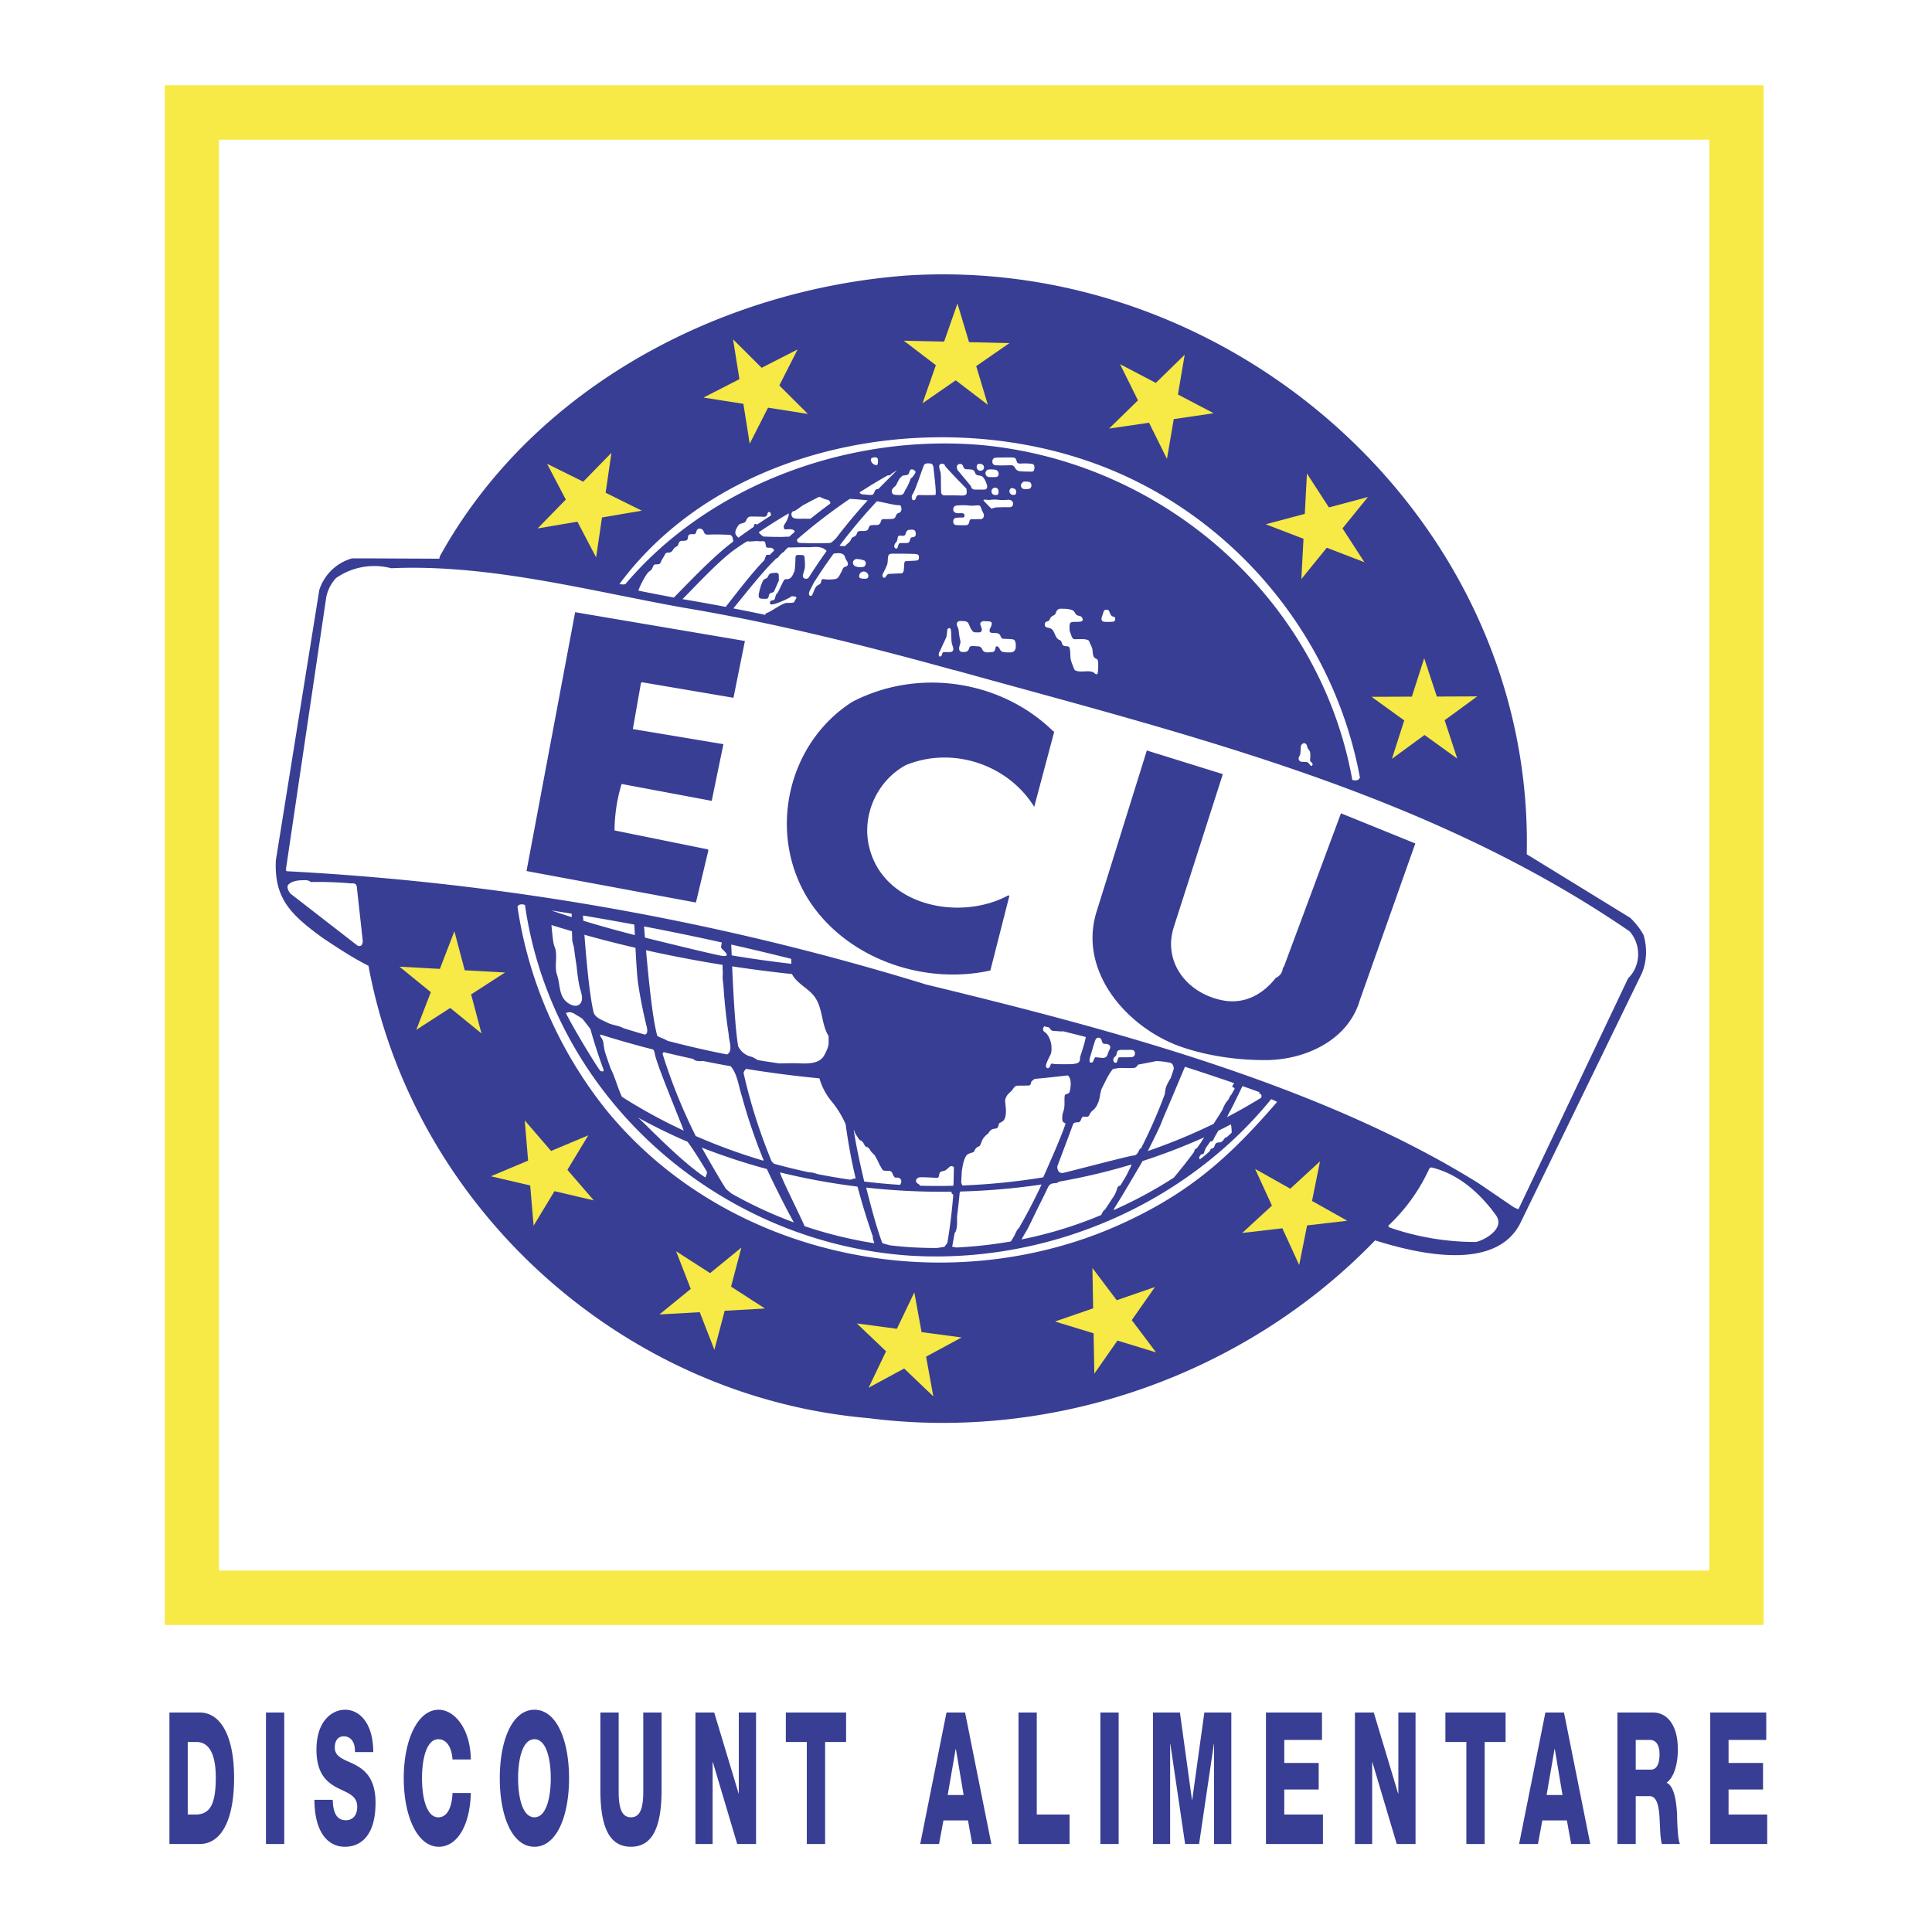
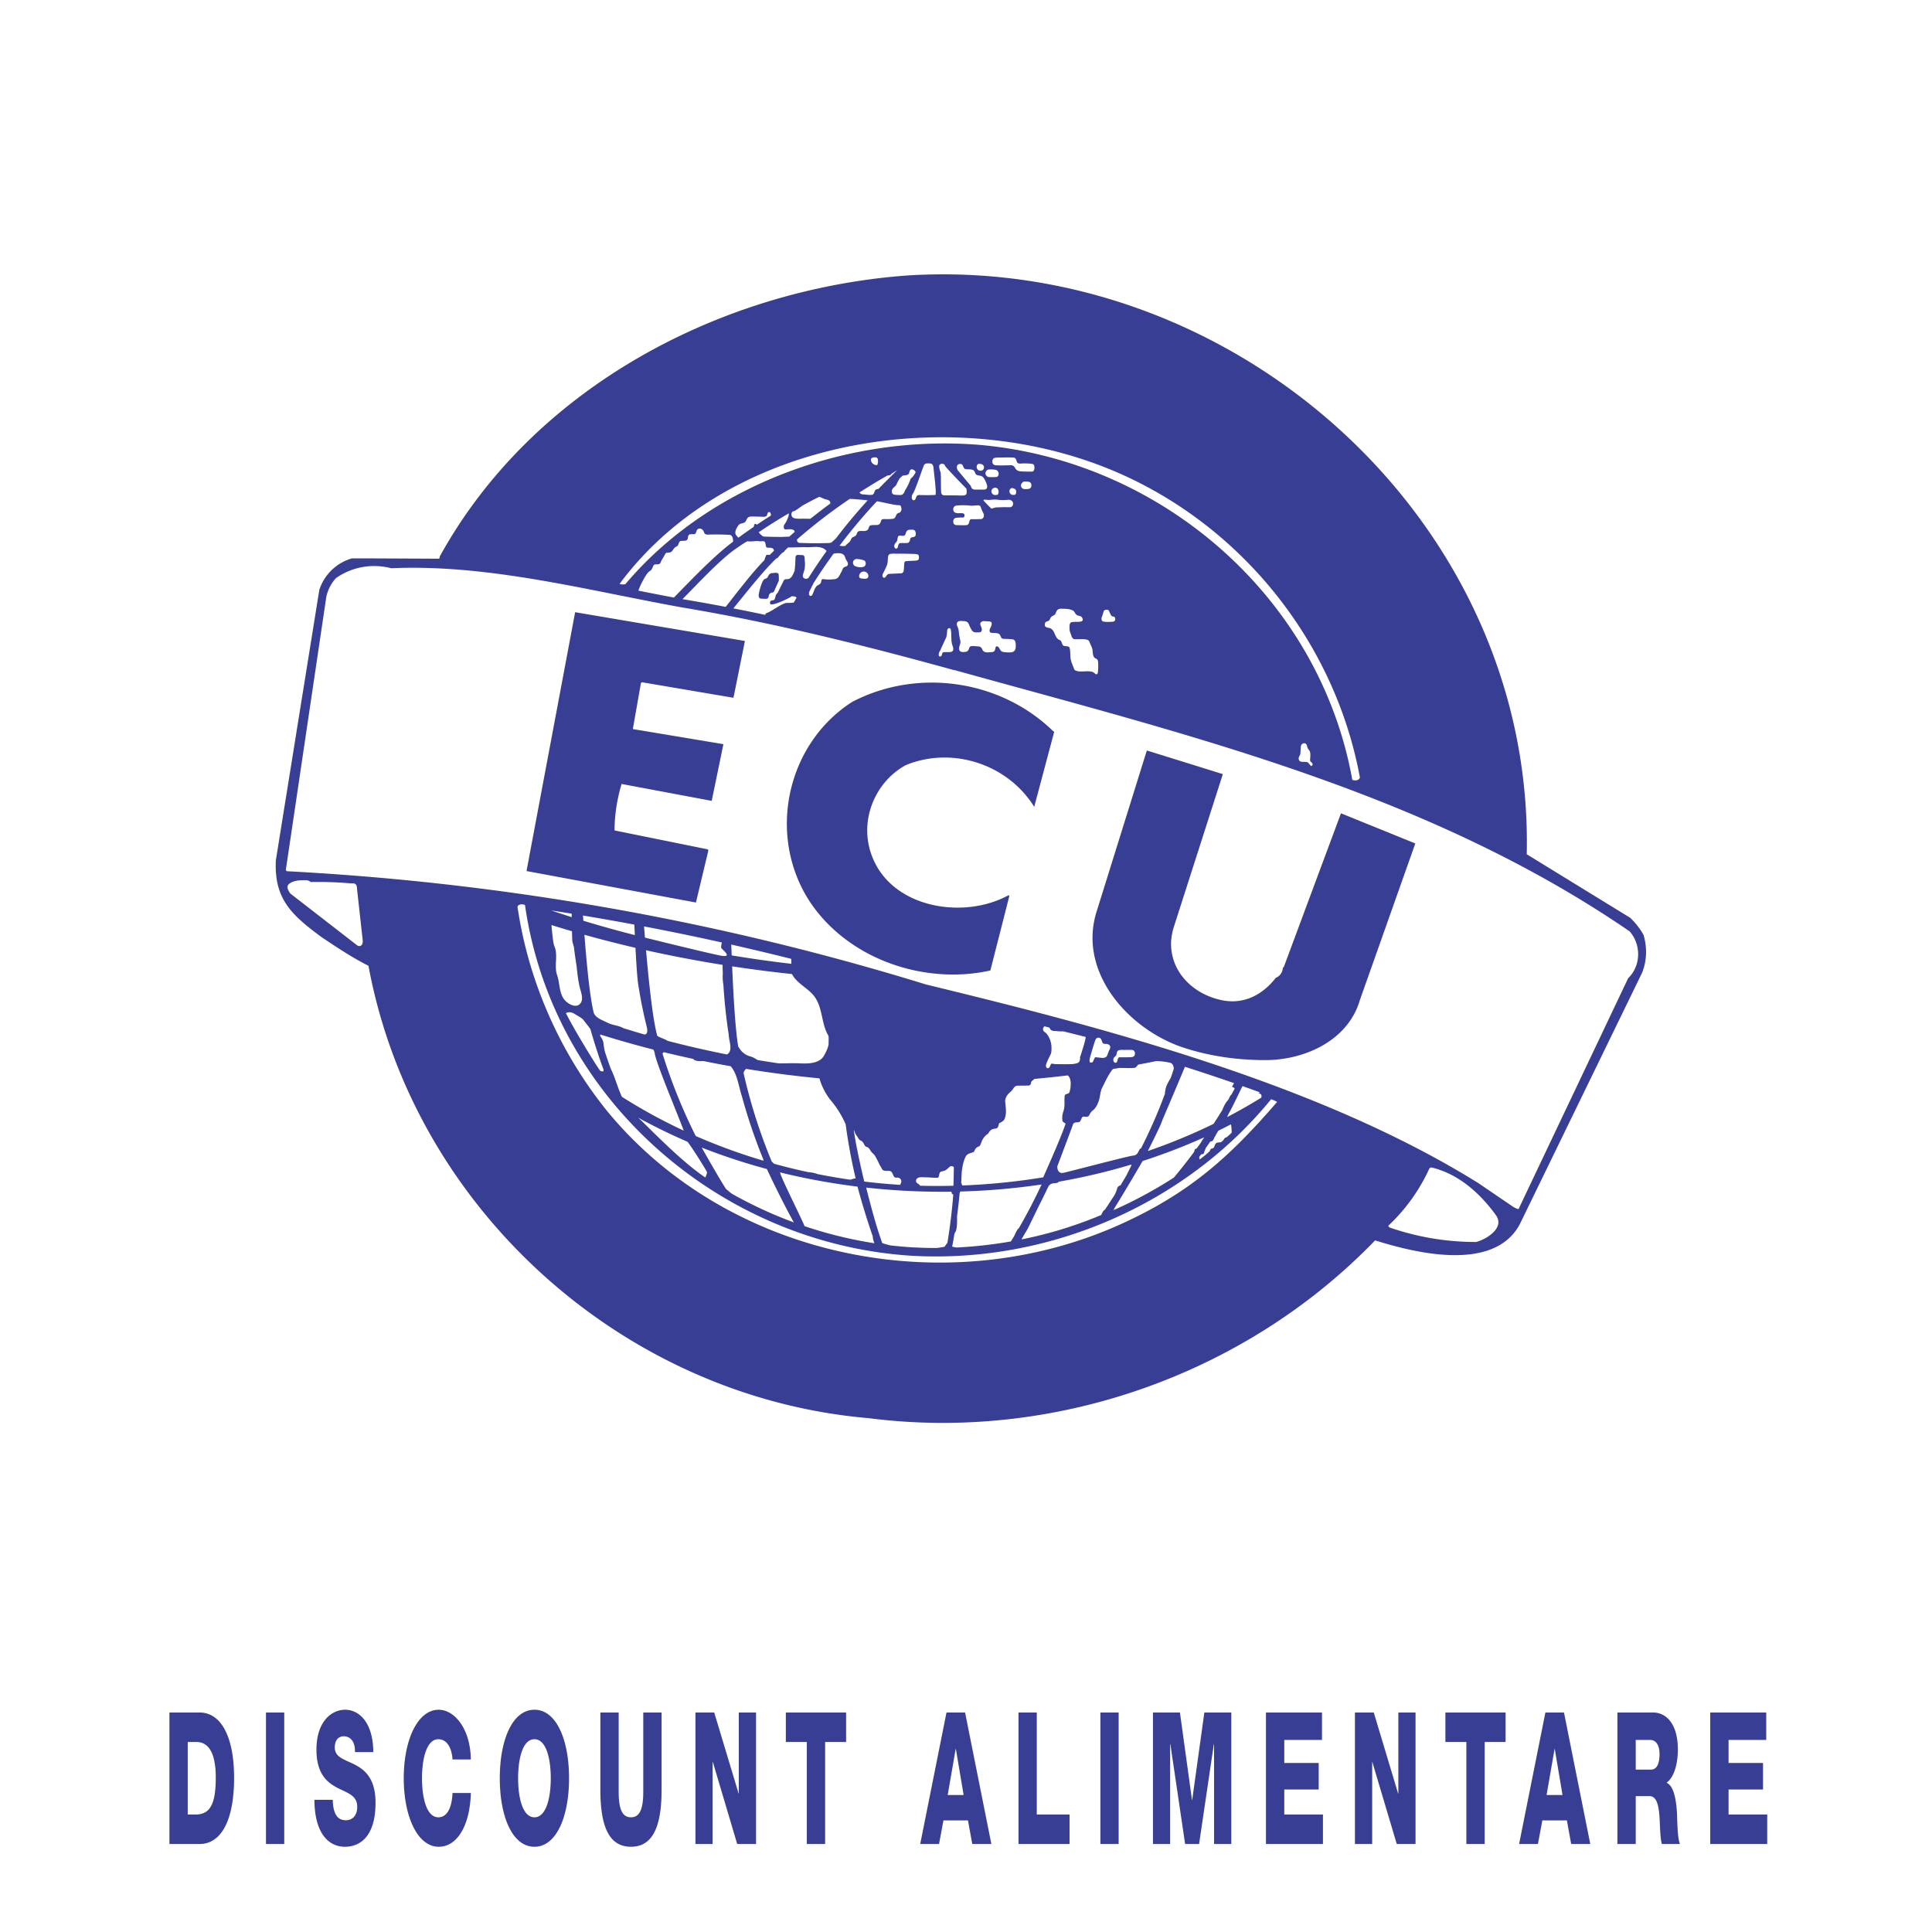
<svg xmlns="http://www.w3.org/2000/svg" width="2500" height="2500" viewBox="0 0 192.756 192.756">
  <g fill-rule="evenodd" clip-rule="evenodd">
-     <path fill="#fff" d="M0 0h192.756v192.756H0V0z" />
    <path d="M72.092 96.264c0 .285.011.571.022.857-.028.364-.012.733.056 1.095.102 1.644.271 3.28.519 4.906l.033.33c.062.526.401 1.445-.197 1.751-2.002-.396-3.976-.85-5.922-1.359-.327-.209-.722-.299-1.026-.497-.451-1.626-.823-5.162-1.122-8.541 2.515.561 5.06 1.047 7.637 1.458zm-.124-1.684c.112.203 1.201.97-.04.769-1.563-.314-6.047-1.428-7.581-1.803l-.09-1.117c2.595.495 5.183 1.027 7.761 1.601-.067.325-.095.529-.05.55zm63.682-16.968c-.078.283-.525.288-.732.192-3.25-18.099-18.879-31.771-37.125-33.412-12.92-1.083-26.896 3.827-35.402 13.892a1.15 1.15 0 0 1-.581-.024c10.13-13.651 30.203-17.504 45.725-12.59 14.461 4.529 25.436 17.093 28.154 31.957l-.039-.015zM73 95.319l-.045-1.081c2.002.452 3.999.928 5.984 1.426l.017.495a119.017 119.017 0 0 1-5.956-.84zm-9.599-.755c.09 1.707.186 3.185.299 3.806.208 1.314.468 2.618.784 3.91.073.267.231.896-.17.936-.699-.202-1.398-.412-2.098-.628-.479-.28-1.038-.284-1.54-.518-.491-.265-1.196-.454-1.432-1-.384-1.505-.694-4.674-.937-7.808 1.675.469 3.379.904 5.094 1.302zm18.347 13.022c.017.04.034.079.045.125a6.185 6.185 0 0 0 1.195 2.195 9.622 9.622 0 0 1 1.383 2.263c.242 1.814.575 3.618.998 5.401-.129.018-.254.033-.271.044a.805.805 0 0 1-.288.082 61.477 61.477 0 0 1-3.254-.56 3.066 3.066 0 0 0-.914-.189 61.808 61.808 0 0 1-3.395-.833 1.588 1.588 0 0 1-.26-.246 54.423 54.423 0 0 1-2.803-8.818.787.787 0 0 1 .254-.408c2.42.394 4.856.709 7.31.944zm.919-3.397c-.051.36-.282.825-.44 1.111-.445.809-1.522.82-2.324.797-.716-.04-1.438-.006-2.159 0a95.487 95.487 0 0 1-2.149-.334c-.225-.139-.451-.284-.716-.358-.581-.148-.97-.527-1.229-1.01-.265-1.494-.468-4.793-.603-7.983 1.974.301 3.965.557 5.967.769.501.976 1.658 1.411 2.284 2.301.812 1.155.632 2.687 1.371 3.885.009.272.004.547-.002.822zM57.039 91.157v.347c-.683-.218-1.371-.44-2.047-.67.681.106 1.364.212 2.047.323zm6.249 1.089l.051 1.048a111.614 111.614 0 0 1-5.138-1.432l-.04-.52c1.714.284 3.423.586 5.127.904zm9.616 14.133c.654.774.767 1.881 1.066 2.841l.027.076a55.213 55.213 0 0 0 2.178 6.427l-.017.079a58 58 0 0 1-6.745-2.461 54.687 54.687 0 0 1-3.311-8.207.433.433 0 0 1 .119-.16c.976.238 1.963.464 2.949.676.136.217.582.241.993.207.908.186 1.822.36 2.741.522zm-7.743-1.669a.441.441 0 0 1 .084.109l.073.246c.119.964 2.375 6.296 2.899 7.738a53.75 53.75 0 0 1-6.171-3.375c-.095-.207-.18-.418-.265-.63-.254-.656-.457-1.333-.75-1.972l-.08-.154a59.645 59.645 0 0 1-.597-1.728 7.297 7.297 0 0 1-.146-.867c-.023-.242-.141-.439-.277-.637a.284.284 0 0 1-.045-.23c1.738.546 3.497 1.046 5.275 1.5zm-4.941 2.021l-.017.15c-.062.027-.277-.008-.287-.018-.243-.223-2.652-4.159-3.458-5.791.361-.138.502-.067.626-.032.135.038.266.129.377.201.283.176.599.309.801.589.209.281.44.554.643.843a54.196 54.196 0 0 0 1.315 4.058zM57.095 93.85c.039.219.102.423.163.629.079.645.169 1.286.271 1.926.074.724.158 1.444.322 2.156.124.441.377 1.106.078 1.517-.389.563-1.195.122-1.54-.248-.637-.692-.513-1.709-.806-2.545-.328-.929.129-1.986-.277-2.893-.096-.186-.191-1.012-.288-2.099.683.211 1.365.417 2.047.617.008.314.018.627.03.94zm-20.333 2.507c4.479 24.169 25.347 43.028 49.893 45.132 18.46 2.375 37.57-4.301 50.541-17.737 4.117 1.299 11.885 3.166 14.434-1.612l12.188-25.058c.496-1.21.531-2.549.158-3.804a7.12 7.12 0 0 0-1.336-1.712l-10.316-6.336c.738-33.191-29.137-59.877-61.917-57.738-18.658 1.411-37.259 11.229-46.519 28.003l-.062.246-7.372-.034h-1.331a4.81 4.81 0 0 0-3.265 3.144L27.521 85.84c-.18 3.871 1.574 5.461 4.625 7.703 1.463.973 2.986 1.992 4.616 2.814zm58.466-29.503c23.321 6.48 47.062 12.154 67.354 26.063 1.186 1.341 1.139 3.448-.141 4.681L151.5 120.64a2.069 2.069 0 0 1-.605-.285l-3.377-2.3c-16.098-10.044-37.756-15.609-55.127-19.832C71.697 91.84 50.225 88.06 28.612 86.921a.398.398 0 0 1-.096-.121l4.038-27.241c.147-.698.48-1.354.965-1.88a6.645 6.645 0 0 1 5.51-.986c9.724-.431 19.56 2.208 29.063 3.918 9.148 1.525 18.218 3.794 27.129 6.257l.007-.014zm47.575 49.618c2.674.633 4.811 2.52 6.43 4.744 1.139 1.564-1.805 2.794-2.088 2.696a26.152 26.152 0 0 1-8.5-1.444.406.406 0 0 1-.141-.171 18.104 18.104 0 0 0 4.096-5.7.372.372 0 0 1 .203-.125zM51.635 90.46c.09-.282.536-.271.744-.166 2.725 19.143 19.261 33.72 38.466 34.986 13.586.819 27.321-4.995 35.979-15.614.191.072.395.165.598.27-4.664 5.397-8.529 8.889-15.043 11.943-17.332 8.142-39.492 3.949-51.81-11.035-4.705-5.833-7.851-12.937-8.94-20.384h.006zm77.935-14.737a.421.421 0 0 1 .039-.223l.062-.121a.601.601 0 0 0 .074-.278l.033-.503.006-.132c.027-.206.275-.402.479-.271.141.096.141.293.203.438.057.127.164.216.221.347.066.185.045.406.039.594l-.018.194a.303.303 0 0 0 0 .104.2.2 0 0 0 .051.111c.146.113.221.213.193.33l-.074.096a.117.117 0 0 1-.102-.008c-.135-.132-.197-.288-.338-.353a.336.336 0 0 0-.092-.023l-.344-.015-.174-.011c-.139-.015-.24-.14-.258-.276zm-7.146 35.733l.17-.367c.338-.558.953-1.9 1.371-2.729.574.203 1.156.41 1.73.62l-.119.104.102.02c.08.025.143.085.176.161a.813.813 0 0 1-.012.246 53.121 53.121 0 0 1-3.418 1.945zm.705-3.39l-.221.357a.437.437 0 0 1 .277.194l-.344.612c-.17.126-.191.39-.355.565-.23.258-.389.579-.518.921-.289.477-.588.948-.893 1.415a57.762 57.762 0 0 1-6.559 2.71c.559-1.108 1.291-2.565 1.455-3.087a713.195 713.195 0 0 0 2.25-5.319 212.03 212.03 0 0 1 4.908 1.632zm-3.422 7.609c-.051-.076-.068-.17-.051-.259l.18-.246c.125-.01.254-.029.287-.14l.029-.114c.051-.131.102-.261.156-.39l.451-.641.143-.025a.173.173 0 0 0 .078-.045.583.583 0 0 0 .135-.234 16.6 16.6 0 0 1 .441-.772c.428-.208.846-.418 1.252-.633.057.23.078.586.078.834l-.496.452a.34.34 0 0 0-.215.114c-.051.06-.09.128-.129.192l-.215.186c-.209.045-.389 0-.525.127a.37.37 0 0 0-.078.121l-.08.201a.654.654 0 0 1-.055.105l-.113.071-.078.012c-.131.025-.158.137-.203.256-.344.329-.672.582-.992.828zm-8.596 5.056c.021-.061.045-.127.072-.192.389-.581 2.363-3.91 2.814-4.702a60.561 60.561 0 0 0 6.16-2.371c-.193.268-.322.463-.305.477l-.463.643c-.143.04-.164.065-.176.093a3.601 3.601 0 0 0-.09.266 58.02 58.02 0 0 1-2.002 2.54 43.73 43.73 0 0 1-6.01 3.246zm5.131-11.863l-.021.273a51.206 51.206 0 0 1-2.381 5.433c-.045.006-.084.025-.129.079-.164.294-.248.612-.648.638-.436.03-6.594 1.655-6.961 1.721-.451.096-.625-.261-.615-.642 0 0 1.439-3.804 1.58-4.228.117-.171.326-.164.52-.173.219-.02.258-.277.344-.436a.401.401 0 0 1 .062-.082.18.18 0 0 1 .096-.046c.225-.001.457.095.592-.146.084-.216.215-.383.406-.517.197-.182.35-.411.439-.664.23-.428.221-1.094.4-1.48.311-.608.604-1.289 1.021-1.833a.362.362 0 0 1 .119-.115l.592-.099c.496-.005.992.027 1.477-.006.215-.009.299-.185.418-.329a105.04 105.04 0 0 0 1.811-.351c.463.009.924.067 1.365.162.254.05.365.317.383.595-.096.306-.197.614-.305.918-.248.424-.52.854-.547 1.325l-.018.003zm-5.025-3.43c.113-.09.146-.136.158-.187l.035-.135c.016-.092.039-.199.105-.266.164-.146.508-.098.66-.098.242-.01.48-.01.723-.004.068.004.135.02.197.045a.422.422 0 0 1 .09.517c-.09.156-.299.169-.457.169a26.68 26.68 0 0 1-1.02.005.274.274 0 0 0-.092.018l-.084.133a3.519 3.519 0 0 1-.102.336c-.072.098-.215.076-.287-.018a.37.37 0 0 1 0-.432l.074-.083zm-.248 14.14c-.248.388-.49.758-.738 1.122a.292.292 0 0 0-.113.076 1.65 1.65 0 0 0-.242.441 41.418 41.418 0 0 1-7.959 2.44c.221-.411.57-.971.621-1.074.434-.863.836-1.735 1.275-2.595.266-.536.496-1 .715-1.469l.068-.125a.615.615 0 0 1 .479-.332l.271-.026a.43.43 0 0 0 .299-.14 62.416 62.416 0 0 0 7.248-1.715 1.033 1.033 0 0 1-.096.262c-.129.255-.26.513-.383.772-.199.348-.408.693-.615 1.038-.131.061-.266.109-.328.275a2.98 2.98 0 0 1-.287.723 3.937 3.937 0 0 1-.176.271l-.039.056zm-.344-58.663c.096.191.146.357.254.504a.252.252 0 0 0 .176.093l.141.028c.09.148.102.325 0 .415a.284.284 0 0 1-.141.069 4.733 4.733 0 0 1-.807.016l-.08-.01c-.078-.008-.164-.03-.215-.096-.078-.111-.061-.261-.021-.38.068-.182.123-.369.18-.554a.24.24 0 0 1 .182-.156l.107-.009.102.006c.05.006.095.034.122.074zm-1.867 45.106a.69.69 0 0 1-.051-.332l.035-.158c.078-.265.461-1.599.541-1.755l.033-.077c.096-.19.361-.229.502-.074a.407.407 0 0 1 .084.15l.057.164c.029.11.107.195.232.204l.191.008c.164.012.334.088.385.26.021.127-.035.252-.092.361-.09.166-.135.344-.203.517-.096.25-.383.282-.621.247l-.518-.054a.216.216 0 0 0-.096.023l-.137.29a.784.784 0 0 1-.09.187l-.252.039zm-2.047-43.306a.91.91 0 0 0 .051.346l.102.279c.062.198.135.437.389.437l.209-.006c.338 0 .729-.04 1.049.074.096.026.146.11.182.197.107.296.299.562.314.883.023.229.029.625.26.742l.084.047c.051.029.107.057.143.105a.427.427 0 0 1 .055.168l.018.148c.006.31.006.627-.033.936-.012.111-.045.21-.182.201-.033-.017-.066-.034-.096-.059l-.164-.136c-.551-.241-1.193.045-1.754-.164-.102-.031-.162-.122-.197-.223-.123-.352-.309-.71-.338-1.085-.027-.311-.006-.656-.09-.954-.027-.129-.164-.163-.275-.174l-.193-.016c-.111-.012-.219-.078-.258-.182l-.051-.15a4.165 4.165 0 0 1-.051-.126.31.31 0 0 0-.068-.087l-.078-.051-.125-.062c-.232-.121-.361-.524-.445-.702-.107-.226-.248-.401-.508-.452-.141-.022-.283-.059-.389-.16a.315.315 0 0 1-.023-.076c-.021-.144-.012-.318.141-.385.125-.047.248-.07.328-.182l.066-.149c.08-.188.266-.262.436-.354.039-.041.057-.076.09-.132l.09-.208c.084-.187.232-.266.436-.271.383.008.852-.009 1.201.176a.235.235 0 0 1 .105.075l.068.099c.084.148.186.294.361.341l.152.034.078.023c.188.086.361.45.068.523-.305.079-.637.009-.953.071-.25.048-.211.508-.205.641zm1.043 42.763c.023.237-.021.513-.287.595a2.225 2.225 0 0 1-.643.098c-.508.012-1.021.009-1.535-.005l-.084-.009-.191-.031c-.068-.005-.113-.017-.17.053l-.096.227c-.051.16-.275.26-.367.057-.051-.112-.016-.236.018-.347.119-.333.287-.633.434-.95.102-.245.074-.593.068-.825-.039-.4-.18-.792-.412-1.12a.904.904 0 0 0-.162-.181l-.143-.104c-.18-.153-.141-.418.023-.543l.49.131.09.151c.084.144.26.184.418.187.293.004.586.065.881.032l2.232.561c.012.321-.564 2.023-.564 2.023zm-1.551 4.189c0 .404.029.808-.102 1.193-.111.32-.168.703-.078 1.032.102.093.203.148.293.206-.424 1.285-1.473 3.648-2.234 5.365a65.317 65.317 0 0 1-8.082.812 1.698 1.698 0 0 0-.102-.281c.023-.374.039-.748.057-1.122.084-.513.152-1.038.4-1.486.158-.305.451-.313.729-.429a.111.111 0 0 0 .072-.042.396.396 0 0 0 .057-.079c.096-.247.209-.368.463-.465.033-.006.062-.031.084-.062l.051-.084.096-.244c.125-.365.305-.594.609-.834.039-.006.062-.035.084-.067.125-.221.277-.406.543-.454l.254-.042c.236-.063.197-.342.299-.522.451-.223.535-.309.631-.758.084-.474 0-.923-.039-1.396-.029-.299.164-.631.371-.829l.203-.19c.227-.185.307-.552.633-.569.332-.012.666.006.998-.021a.294.294 0 0 0 .377-.33.547.547 0 0 1 .199-.204l.141-.121c1.105-.101 2.211-.219 3.316-.352.434.327.305 1.261.18 1.66-.066.234-.416.137-.479.359a3.527 3.527 0 0 0-.024.356zm-2.283 8.51a55.873 55.873 0 0 1-2.273 4.364.916.916 0 0 0-.113.104c-.135.2-.23.424-.332.646l-.344.567a43.59 43.59 0 0 1-5.443.606 11.845 11.845 0 0 1-.417-.082c.084-.435.158-.872.231-1.31l.113-.197c.146-.265.158-.993.141-1.504.101-.773.191-1.55.259-2.328a.62.62 0 0 1 .074-.166 67.619 67.619 0 0 0 8.104-.7zm-1.434-71.126c-.248-.007-.502-.009-.75-.037a.616.616 0 0 1-.463-.326l-.045-.083a.427.427 0 0 0-.361-.189c-.496.011-1.004.037-1.504.003-.203-.003-.346-.127-.355-.335-.012-.135.045-.33.18-.384.158-.064.473-.048.57-.048.383-.011.76-.014 1.145-.011l.242.014c.09.017.119.034.141.056l.057.076a.803.803 0 0 1 .078.195l.051.134c.074.165.334.138.469.127.338-.02.688-.008 1.025.037.08.02.107.033.143.051l.078.13c.045.2.039.598-.248.595l-.453-.005zm.225 1.709c-.236.054-.404.04-.562.028a.354.354 0 0 1-.169-.614.392.392 0 0 1 .17-.125l.141-.006c.09.003.18.007.27.017l.137.02c.102.039.174.13.191.234a.47.47 0 0 1-.018.296.44.44 0 0 1-.16.15zm-1.572.615l-.102.002a.365.365 0 0 1-.203-.636l.107-.055c.141.027.221.053.287.086.102.042.152.15.152.257l-.006.172c-.027.104-.072.148-.123.165l-.112.009zm-2.233 12.687c.135.287-.125.561-.17.77 0 .045-.006.087-.006.13a.181.181 0 0 0 .129.16c.271.08.768-.064.926.263l.057.12c.039.096.09.19.197.218l.102.012c.293.011.592.015.879.05.34.04.328.467.322.711.012.3-.135.564-.469.589a3.443 3.443 0 0 1-.812-.042c-.225-.043-.299-.282-.41-.445a.345.345 0 0 0-.074-.078.189.189 0 0 0-.09-.032c-.057.002-.096-.003-.129.042l-.035.082-.027.129-.039.128-.045.084a.342.342 0 0 1-.232.102c-.338.023-.801.14-.977-.256a.439.439 0 0 0-.389-.311c-.236-.005-.479-.046-.71-.021-.106.007-.169.091-.203.183l-.051.137a.394.394 0 0 1-.327.253l-.164.012c-.18.011-.395-.012-.451-.22-.085-.327.18-.593.101-.917a6.138 6.138 0 0 1-.152-.914 1.278 1.278 0 0 0-.074-.351l-.096-.232a.382.382 0 0 1-.022-.192l.017-.093c.068-.13.214-.178.355-.178l.283.012c.22.004.439.061.53.287.097.24.208.494.367.699.131.178.43.138.609.136h.113c.162-.017.248-.181.213-.333-.016-.094-.051-.186-.084-.276l-.051-.126c-.078-.238.146-.392.355-.388l.275.021c.143.006.334-.003.453.08l.006-.005zm.004-11.316s-.818-.81-.795-.839a.142.142 0 0 1 .078-.057l.17.004c.17.027.34.033.508.011a2.86 2.86 0 0 1 .773.006c.299.029.602.028.902-.006.213-.023.451.057.52.282.045.161-.029.38-.199.438l-.078.016a4.43 4.43 0 0 1-.475-.001c-.32.004-.643.014-.963.025l-.441.121zm.486-3.153a7.567 7.567 0 0 1-.768.002c-.254-.074-.367-.32-.277-.525a.39.39 0 0 1 .402-.232 2.28 2.28 0 0 1 .625.047.418.418 0 0 1 .215.57.252.252 0 0 1-.197.138zm-.029 1.793l-.105.002a.37.37 0 0 1-.346-.382.375.375 0 0 1 .412-.348c.074.01.141.041.197.089a.582.582 0 0 1 .08.507.211.211 0 0 1-.131.125l-.107.007zm-2.131-.541c-.146-.011-.288-.089-.338-.231l-.035-.125-1.319-1.582c-.107-.206-.124-.465.068-.577.141-.069.355-.062.434.093l.039.088c.046.124.113.268.255.293l.106.011c.187.011.378.009.558.051.137.029.215.148.266.269l.045.109c.057.113.176.165.287.186l.209.035c.344.053.502.521.609.777.084.188.141.493-.107.583a.288.288 0 0 1-.096.019c-.326.011-.66 0-.98.001h-.001zm.817-1.951a.393.393 0 0 1-.512-.051.399.399 0 0 1-.041-.468l.113-.101.107.001c.068.007.129.017.197.031a.338.338 0 0 1 .136.588zm-1.331 5.092l-.039.155c-.029.122-.113.24-.243.251-.316.026-.637.003-.948.003-.135.002-.305-.045-.355-.187-.079-.228-.011-.522.277-.55.208-.02.422-.029.631-.023l.079-.005.096-.095.005-.102c0-.034 0-.067-.005-.102-.057-.082-.08-.095-.107-.104-.259-.074-.558.037-.812-.08-.288-.121-.248-.609.051-.691.09-.021.18-.032.276-.031a6.312 6.312 0 0 1 1.229.028c.233.008.458-.027.688-.034.102-.002.227.022.283.116.072.194.117.316.168.437l.137.282c.096.213-.012.528-.277.539l-.129-.002c-.277.011-.553.014-.824.008-.102-.001-.157.111-.181.187zm-.462-2.574c-.231.042-.395.028-.666.018-.439-.01-.88-.012-1.319-.004-.136.004-.288-.036-.345-.178a.766.766 0 0 1-.039-.196 63.457 63.457 0 0 1-.018-1.512l-.022-.367c-.062-.197-.141-.41-.146-.615a.37.37 0 0 1 .028-.175.355.355 0 0 1 .451-.059c.034.02.056.047.073.077l.045.095c.056.135 1.997 2.146 2.037 2.168.079.087.09.115.09.143l.011.123c.005.125.017.265-.028.381l-.152.101zm-4.873 68.418c.011-.24.214-.354.389-.371.564-.02 1.122.034 1.686.053l.074-.008a.137.137 0 0 0 .096-.051l.051-.135c.029-.14.045-.356.191-.423l.271-.07c.277-.057.423-.276.632-.435.124-.093.304-.04.395.07-.022.547-.017 1.274-.051 1.843-1.105.027-2.21.027-3.316-.004-.057-.063-.125-.158-.152-.164-.176-.083-.249-.188-.266-.305zm2.414-52.92c.045-.082.073-.156.107-.248l.49-1.056c.051-.131.062-.295.08-.422l.022-.248c0-.056.011-.11.034-.161.118-.174.287-.109.321.007.046.278.057.501.057.724l.006.168c.006.22.017.44.085.652.051.15.118.313.106.47-.011.19-.186.258-.35.264-.203-.001-.4 0-.603.002-.068.006-.125.062-.146.128l-.034.125-.04.104c-.118.137-.248.086-.266-.014a.544.544 0 0 1 .057-.373l.074-.122zm1.122 53.986c.017.058.022.118.028.173l.157.127a57.066 57.066 0 0 1-.586 4.803l-.288.39c-.254.049-.508.09-.762.123a41.92 41.92 0 0 1-2.628-.076 42.392 42.392 0 0 1-2.019-.183 12.955 12.955 0 0 1-.796-.224c-.631-1.708-1.156-3.767-1.613-5.544 2.816.313 5.659.45 8.507.411zm-3.418-69.451c-.056.062-.067.092-.085.125l-.079.217c-.096.164-.248.15-.316.057-.096-.143-.062-.369 0-.5l.068-.105c.259-.41.925-2.463 1.083-2.81a.42.42 0 0 1 .096-.127c.152-.098.377-.073.547-.059.237.014.304.255.322.453.017.348.338 2.661.174 2.684-.417.022-.829.026-1.246.016l-.221-.004c-.118-.008-.241-.012-.343.053zm-1.342 7.491c-.029.152-.125.268-.294.275l-.112-.005-1.005.048a.345.345 0 0 0-.275.135l-.057.082c-.029.047-.062.09-.096.131-.13.084-.22.016-.254-.049-.057-.133-.017-.262.05-.383.13-.243.249-.491.356-.747.118-.28.084-.592.129-.888.018-.105.068-.215.17-.256l.09-.021c.146-.02.293-.026.439-.016.644-.004 1.286.004 1.929.027.079.002.153.011.226.026.096.016.181.058.208.156l.011.079a.601.601 0 0 1-.016.246l-.057.099a1.121 1.121 0 0 1-.373.068c-.277.011-.558.027-.84.045a.379.379 0 0 0-.09.025c-.09.076-.079.203-.09.312a9.55 9.55 0 0 1-.049.611zm-1.026-8.266l.09-.084.164-.157c.135-.274.242-.498.373-.704l.27-.259c.057-.014.107-.024.164-.031.135-.02.282-.031.406-.096l.085-.099.039-.146a.64.64 0 0 1 .09-.203c.169-.158.439.007.524.181.051.103-.355.586-.355.586a.264.264 0 0 0-.152.155 4.63 4.63 0 0 1-.423.922 1.628 1.628 0 0 0-.096.161l-.112.239c-.079.164-.209.257-.395.255-.203-.011-.418 0-.615-.047-.295-.071-.26-.521-.057-.673zm.197 5.507c.141-.131.174-.222.191-.316l.045-.236.022-.078a.197.197 0 0 1 .129-.104l.091-.004.242.02c.124.012.237-.037.282-.161l.051-.157c.045-.121.142-.254.271-.273.158-.023.322-.033.48-.005.219.041.248.343.219.515a.311.311 0 0 1-.056.123l-.119.077-.164.025a.671.671 0 0 0-.113.032l-.073.078-.062.222c-.028.108-.107.219-.226.236-.146.008-.293.012-.44.008h-.144l-.141.006a.262.262 0 0 0-.096.029l-.084.121-.062.237-.04.092c-.062.119-.236.073-.282-.035a.388.388 0 0 1 .012-.336l.067-.116zm-1.167-2.387c-.079.002-.142.027-.214.055-.107.283-.141.482-.4.531-.249.014-.519-.017-.762.062-.102.141-.124.223-.152.305-.057.18-.265.234-.434.234l-.31-.004c-.147 0-.316.029-.378.178l-.039.109c-.062.21-.248.271-.429.357a.264.264 0 0 0-.101.116l-.057.118c-.102.265-.372.38-.536.595-.04.058-.338.039-.597.003a54.642 54.642 0 0 1 3.733-4.439c.699.115 1.624.362 2.086.39.062 0 .119.003.181.011a.266.266 0 0 1 .084.03c.164.278.119.619-.129.721-.125.03-.22.081-.277.197l-.084.175a.556.556 0 0 1-.068.124c-.084.074-.107.084-.135.09-.306.06-.769.038-.982.042zm-.412 64.423c.067.103.129.208.186.313l.078.137c.153.235.542.107.768.169a.396.396 0 0 1 .248.225c.051.116.096.244.174.346.04.059.107.092.181.092l.084-.004c.277-.025.513.182.435.482a.942.942 0 0 1-.107.239 61.694 61.694 0 0 1-3.577-.33c-.372-1.572-.828-3.606-1.048-5.165l.09.188c.068.256.243.435.367.661l.073.105a.278.278 0 0 0 .118.094c.31.119.349.393.491.57a.179.179 0 0 0 .078.064l.08.03c.27.083.327.348.496.534.107.109.231.206.316.334.175.294.333.6.469.916zm-1.501-66.88l-.085-.004c-.163.003-.344-.051-.411-.203a65.696 65.696 0 0 1 1.85-1.145c.367-.214.661-.383.954-.549.175.011.332-.035.373-.162l.558-.352c-.614.619-1.241 1.232-1.85 1.86-.13.009-.299.054-.35.178l-.051.136c-.04.11-.113.262-.243.276-.243.029-.52-.01-.745-.035zm1.242-2.932a.388.388 0 0 1-.17-.018.577.577 0 0 1-.439-.502l.034-.15a.69.69 0 0 1 .501-.09.251.251 0 0 1 .146.129l.023.116c.012.114.012.23-.012.342a.582.582 0 0 1-.039.129l-.044.044zm-1.942 71.987a70.581 70.581 0 0 0 1.535 5c-.04.087.062.397.146.651-2.38-.37-4.71-.944-6.96-1.703-.507-1.193-2.453-5.039-2.447-5.365a66.77 66.77 0 0 0 7.726 1.417zm.796-60.649a1.964 1.964 0 0 1-.485-.042.238.238 0 0 1-.141-.119.474.474 0 0 1 .316-.535.465.465 0 0 1 .564.26c.045.105.057.236-.017.332a.285.285 0 0 1-.237.104zm-3.429-3.601c-.187.047-.311.045-.548.045-.772.025-1.55.021-2.323-.01l-.243-.006c-.135-.011-.27-.08-.282-.232l-.006-.115a55.212 55.212 0 0 1 5.257-4.043c.332 0 1.246.086 1.793.143a54.96 54.96 0 0 0-3.159 3.788c-.264.25-.444.412-.489.43zm3.181 2.428a1.275 1.275 0 0 1-.778-.079.376.376 0 0 1-.181-.517.382.382 0 0 1 .401-.193c.186.008.372.04.547.097l.146.046a.356.356 0 0 1 .125.388.346.346 0 0 1-.152.221l-.108.037zm-3.892 1.218c-.085-.011-.203-.015-.243.079l-.039.175-.039.112c-.062.153-.26.198-.378.295-.259.233-.31.614-.474.908-.09.172-.31.117-.326-.08-.012-.147.045-.282.113-.409.084-.165.219-.426.355-.705a54.09 54.09 0 0 1 1.991-2.923c.321-.049.688-.098.958.076.187.128.187.385.305.562.125.172.283.473.035.617a.359.359 0 0 1-.096.042l-.107.036c-.169.066-.208.264-.277.411l-.181.335c-.112.225-.236.428-.513.465-.351.042-.751.062-1.084.004zm-2.188-6.033c-.265.006-.559.016-.818-.064-.231-.066-.316-.412-.174-.599a.184.184 0 0 1 .102-.075l.096-.018c.078-.011.439-.265.846-.56.547-.3 1.1-.59 1.664-.873.254.094.552.257.733.282.203.024.4.172.366.395-.666.488-1.325.993-1.973 1.512-.273.02-.521-.01-.842 0zm.654 5.886c-.152.162-.428.138-.541-.032-.051-.096-.04-.191-.017-.292l.13-.438c.113-.401.051-.851.022-1.266-.006-.123-.084-.221-.214-.232l-.435-.015a.328.328 0 0 0-.102.015c-.141.038-.158.213-.158.334a11.39 11.39 0 0 1-.084 1.239c-.146.327-.282.792-.7.832-.084.003-.174.003-.259.011l-.118.112-.514 1.044a.881.881 0 0 1-.107.198l-.142.167c-.112.171-.055.541-.314.575-.158.014-.322.057-.3.286.023.081.046.099.068.111.31.161 2.234-.791 2.07-.799.174.01.417-.004.513.143l-.271.477c-.254.066-.592.037-.71.045-.49.038-1.495.837-1.958.995-.101.025-.18.1-.186.199a201.41 201.41 0 0 0-3.181-.647c1.274-1.558 2.933-3.683 4.28-4.98.107-.036.203-.09.248-.204l.361-.376c.102-.037.193-.091.238-.203l.332-.319c.593.012 1.185-.035 1.777-.025.592.038 1.207-.144 1.765.134.074.037.198.137.305.244a55.75 55.75 0 0 0-1.798 2.667zm-4.163 58.997c.734 1.587 1.896 3.906 2.691 5.327a42.8 42.8 0 0 1-6.209-2.874 16.676 16.676 0 0 1-.564-.469c-.592-.912-1.799-3.021-2.419-4.125a61.424 61.424 0 0 0 6.501 2.141zm1.541-63.065c-.52.002-1.038-.007-1.551-.026l-.197-.006-.113-.01c-.125-.021-.339-.225-.497-.423a53.643 53.643 0 0 1 3.001-1.888c.011.196-.045.347-.102.488a2.598 2.598 0 0 1-.209.439l-.119.178a.456.456 0 0 0-.04.415.12.12 0 0 0 .08.072.396.396 0 0 0 .09.011l.141-.007c.197-.016.423-.031.604.053.04.015.068.037.09.065.028.04.045.086.056.135l-.547.477c-.23.005-.456.015-.687.027zm-1.602 1.812a4.565 4.565 0 0 0-.192.511c-1.195 1.206-2.701 3.189-3.857 4.656a191.547 191.547 0 0 0-4.31-.772c1.5-1.508 3.44-3.614 5.054-4.842.779-.554 1.371-.944 1.456-.93.333.056.688-.041 1.032-.019.073.016.146.021.219.024l.181-.012a.547.547 0 0 1 .23.021l.085.127.039.189.028.164c.018.086.096.141.187.144l.141.003c.22-.003.457.052.48.298l-.429.416-.169-.006c-.063.004-.119-.003-.175.028zm-2.781-1.734a1.902 1.902 0 0 1-.266-.313c-.107-.245.012-.498.135-.713.074-.145.175-.305.333-.361.186-.065.429-.075.535-.265l.051-.1c.074-.188.204-.351.423-.357.446-.009.897.008 1.336.022a.522.522 0 0 0 .209-.047c.068-.055.084-.08.096-.108l.039-.126.046-.122c.045-.056.067-.065.084-.067a.236.236 0 0 1 .107.012c.039.025.05.036.079.076a.48.48 0 0 1 .022.27c-.468.294-.931.594-1.382.901l-.095-.075-.113-.001c-.062.074-.074.105-.08.137l-.027.152c-.516.352-1.03.715-1.532 1.085zm-9.977 5.282c.102-.38.767-1.741 1.111-1.937a.62.62 0 0 0 .282-.322l.107-.243c.146-.265.581.045.722-.319.078-.236.236-.428.355-.651l.102-.197c.04-.076.124-.113.203-.12l.209-.016c.293-.025.355-.327.541-.495.113-.086.276-.125.333-.264l.039-.104c.029-.099.079-.226.181-.273a.173.173 0 0 1 .079-.023l.355-.014c.096-.004.208-.04.265-.125.051-.087.062-.25.079-.326.062-.307.485-.165.688-.223l.084-.109.074-.213c.118-.339.552-.254.683.029l.09.199c.062.118.203.16.328.156a23.142 23.142 0 0 1 2.024.016l.17.008c.287.037.344.38.349.671-1.923 1.444-4.117 3.753-5.911 5.583a262.156 262.156 0 0 1-3.542-.688zm6.836 57.993c.033.075-.057.33-.158.557-2.594-1.724-6.147-5.524-6.717-5.978a58.192 58.192 0 0 0 4.94 2.414c.66.87 1.856 2.836 1.935 3.007zM31.009 88a36.795 36.795 0 0 1 3.971.134c.214 0 .485-.042.581.206.062.162.062.349.079.517l.553 5.008c.005.248-.079.567-.401.519a.362.362 0 0 1-.164-.072l-6.655-5.159c-.191-.254-.457-.693-.141-.955.439-.364 1.089-.382 1.624-.382a.826.826 0 0 1 .553.184zm45.584-30.428a.246.246 0 0 1-.08.096l-.084.045-.164.074c-.259.127-.591 1.433-.569 1.633l.011.124c.017.107.125.169.226.182l.146.01c.135.008.271.01.406.004l.084-.02.102-.135.034-.144a.337.337 0 0 1 .209-.282.72.72 0 0 1 .129-.04l.085-.025a.21.21 0 0 0 .096-.083l.484-1.089c0-.2-.006-.4-.017-.599-.04-.261-.485-.154-.604-.146l-.118.008a.458.458 0 0 0-.294.229l-.082.158zm40.542 34.842l4.867-15.18-7.582-2.358-4.963 15.917c-1.984 5.975 2.844 11.603 8.191 13.581 2.684.952 5.684 1.394 8.516 1.392 3.947.03 8.342-1.924 9.516-6.007l5.525-15.607-7.416-3.009-5.691 15.301c-.033.047-.078.09-.113.139-.021.43-.299.818-.697.974-1.264 1.617-3.029 2.617-5.145 2.277-2.904-.487-5.426-2.749-5.303-5.904a6.265 6.265 0 0 1 .295-1.516zm-12.082-19.485c-5.262-5.111-13.508-6.301-20.028-2.902-6.56 4.196-8.522 13.299-4.264 19.88 3.784 5.757 11.404 8.396 18.047 6.918l1.896-7.441a.116.116 0 0 0-.131-.042c-4.771 2.576-12.454 1.093-13.863-4.87-.745-3.145.784-6.568 3.666-8.137 4.625-1.9 10.164-.104 12.808 4.163l1.996-7.493-.127-.076zM74.32 63.95l-16.938-2.871-4.851 25.825 16.903 3.14 1.241-5.199-.057-.105-9.306-1.888c.011-1.569.249-3.134.706-4.636l8.99 1.685 1.167-5.656-9.036-1.506.807-4.585c.039-.042.067-.08.13-.083l9.103 1.546 1.141-5.667zM16.904 183.977h3.011c2.132 0 3.44-2.316 3.44-6.613 0-4.062-1.286-6.506-3.44-6.506h-3.011v13.119zm1.826-10.179h.864c1.246 0 1.934 1.157 1.934 3.545 0 2.629-.552 3.639-1.934 3.695h-.864v-7.24zM26.536 183.977h1.823v-13.12h-1.823v13.12zM31.37 179.566c.011 3.363 1.432 4.686 3.04 4.686 1.545 0 3.057-1.065 3.057-4.391 0-2.372-1.021-3.253-2.03-3.784-1.027-.533-2.036-.718-2.036-1.729 0-.863.49-1.12.886-1.12.558 0 1.156.386 1.128 1.58h1.827c-.012-2.959-1.416-4.227-2.809-4.227-1.314 0-2.86 1.121-2.86 3.988 0 2.406 1.055 3.251 2.053 3.784 1.016.533 2.014.753 2.014 1.91 0 .975-.57 1.343-1.117 1.343-.778 0-1.286-.496-1.325-2.041H31.37v.001zM46.977 175.544c-.051-3.161-1.692-4.962-3.204-4.962-2.121 0-3.491 3.032-3.491 6.834 0 3.805 1.37 6.836 3.491 6.836 1.776 0 3.103-1.985 3.204-5.364h-1.828c-.068 1.507-.558 2.425-1.415 2.425-1.179 0-1.631-1.947-1.631-3.896 0-1.945.452-3.894 1.631-3.894.767 0 1.319.697 1.415 2.021h1.828zM49.864 177.416c0 3.805 1.247 6.836 3.458 6.836 2.205 0 3.452-3.031 3.452-6.836 0-3.802-1.247-6.834-3.452-6.834-2.211 0-3.458 3.032-3.458 6.834zm1.828 0c0-1.945.451-3.894 1.63-3.894 1.173 0 1.629 1.948 1.629 3.894 0 1.949-.457 3.896-1.629 3.896-1.179 0-1.63-1.947-1.63-3.896zM66.006 170.857h-1.827v7.901c0 1.689-.333 2.554-1.229 2.554-.892 0-1.225-.864-1.225-2.554v-7.901h-1.827v7.698c0 3.805.931 5.696 3.052 5.696 2.12 0 3.057-1.892 3.057-5.696v-7.698h-.001zM69.384 183.977h1.715v-8.176h.023l2.43 8.176h1.879v-13.12H73.71v8.085h-.017l-2.436-8.085h-1.873v13.12zM84.416 170.857h-6.013v2.941h2.093v10.179h1.827v-10.179h2.093v-2.941zM95.346 174.495h.022l.773 4.594h-1.59l.795-4.594zm-3.536 9.482h1.878l.44-2.353h2.447l.428 2.353h1.906l-2.623-13.119h-1.854l-2.622 13.119zM101.617 183.977h5.094v-2.939h-3.272v-10.181h-1.822v13.12zM109.785 183.977h1.822v-13.12h-1.822v13.12zM115.031 183.977h1.713v-9.958h.024l1.472 9.958h1.393l1.471-9.958h.023v9.958h1.721v-13.12h-2.69l-1.215 8.747h-.015l-1.207-8.747h-2.69v13.12zM126.305 183.977h5.685v-2.939h-3.857v-2.499h3.433v-2.646h-3.433v-2.298h3.762v-2.738h-5.59v13.12zM135.182 183.977h1.72v-8.176h.018l2.435 8.176h1.874v-13.12h-1.715v8.085h-.024l-2.429-8.085h-1.879v13.12zM150.213 170.857h-6.006v2.941h2.092v10.179h1.828v-10.179h2.086v-2.941zM155.098 174.495h.021l.773 4.594h-1.59l.796-4.594zm-3.537 9.482h1.879l.439-2.353h2.449l.428 2.353h1.906l-2.623-13.119h-1.855l-2.623 13.119zM161.369 183.977h1.828V179.2h1.381c.852 0 .971 1.358 1.021 2.683.023.368.051 1.654.209 2.095h1.805c-.248-.477-.277-2.406-.293-2.958-.062-1.25-.277-2.811-1.021-3.143v-.037c.732-.532 1.1-1.873 1.1-3.288 0-2.645-1.219-3.693-2.459-3.693h-3.57v13.118h-.001zm1.828-10.382h1.449c.514 0 .926.441.926 1.416 0 .992-.295 1.543-.848 1.543h-1.527v-2.959zM170.631 183.977h5.683v-2.939h-3.855v-2.499h3.439v-2.646h-3.439v-2.298h3.76v-2.738h-5.588v13.12z" fill="#383e93" />
-     <path d="M21.844 156.694h148.697V13.936H21.844v142.758zm-5.403 5.432h159.508V8.504H16.441v153.622z" fill="#f7e946" />
-     <path fill="#f7e946" d="M93.118 139.317l-.722-3.963 3.542-1.915-3.993-.534-.722-3.963-1.743 3.633-3.992-.536 2.915 2.78-1.742 3.633 3.547-1.915 2.91 2.78zM115.34 134.927l-2.424-3.218 2.313-3.301-3.815 1.314-2.424-3.216.072 4.027-3.806 1.314 3.851 1.176.075 4.027 2.306-3.301 3.852 1.178zM59.244 119.764l-2.634-3.049 2.086-3.446-3.716 1.562-2.628-3.05.338 4.015-3.717 1.561 3.925.919.34 4.014 2.08-3.446 3.926.92zM134.414 121.794l-3.512-1.976.795-3.95-2.967 2.729-3.509-1.975 1.681 3.662-2.966 2.729 4.003-.466 1.682 3.662.789-3.95 4.004-.465zM48.037 103.105l-1.033-3.894 3.385-2.184-4.022-.222-1.032-3.894-1.449 3.756-4.028-.222 3.125 2.545-1.449 3.757 3.384-2.185 3.119 2.543zM79.577 34.863l-3.587 1.833-2.855-2.844.638 3.977-3.587 1.837 3.981.623.632 3.979 1.827-3.593 3.977.624-2.849-2.843 1.823-3.593zM95.526 30.283l-1.331 3.801-4.026-.091 3.203 2.442-1.331 3.801 3.311-2.292 3.203 2.442-1.157-3.86 3.311-2.292-4.026-.093-1.157-3.858zM118.199 35.388l-2.881 2.816-3.57-1.871 1.787 3.611-2.881 2.815 3.987-.584 1.787 3.61.677-3.971 3.983-.585-3.565-1.871.676-3.97zM64.033 50.95l-3.61-1.786.58-3.987-2.814 2.881-3.609-1.785 1.872 3.567-2.814 2.883 3.97-.678 1.867 3.568.587-3.987 3.971-.676zM136.131 56.095l-2.19-3.38 2.538-3.128-3.891 1.04-2.195-3.381-.213 4.021-3.893 1.041 3.762 1.447-.213 4.02 2.537-3.127 3.758 1.447zM147.383 69.479l-4.028.017-1.263-3.827-1.231 3.835-4.027.017 3.266 2.355-1.229 3.835 3.254-2.38 3.266 2.355-1.258-3.827 3.25-2.38zM71.275 134.671l1.026-3.896 4.021-.225-3.384-2.183 1.026-3.894-3.118 2.547-3.39-2.181 1.46 3.756-3.124 2.548 4.021-.227 1.462 3.755z" />
  </g>
</svg>